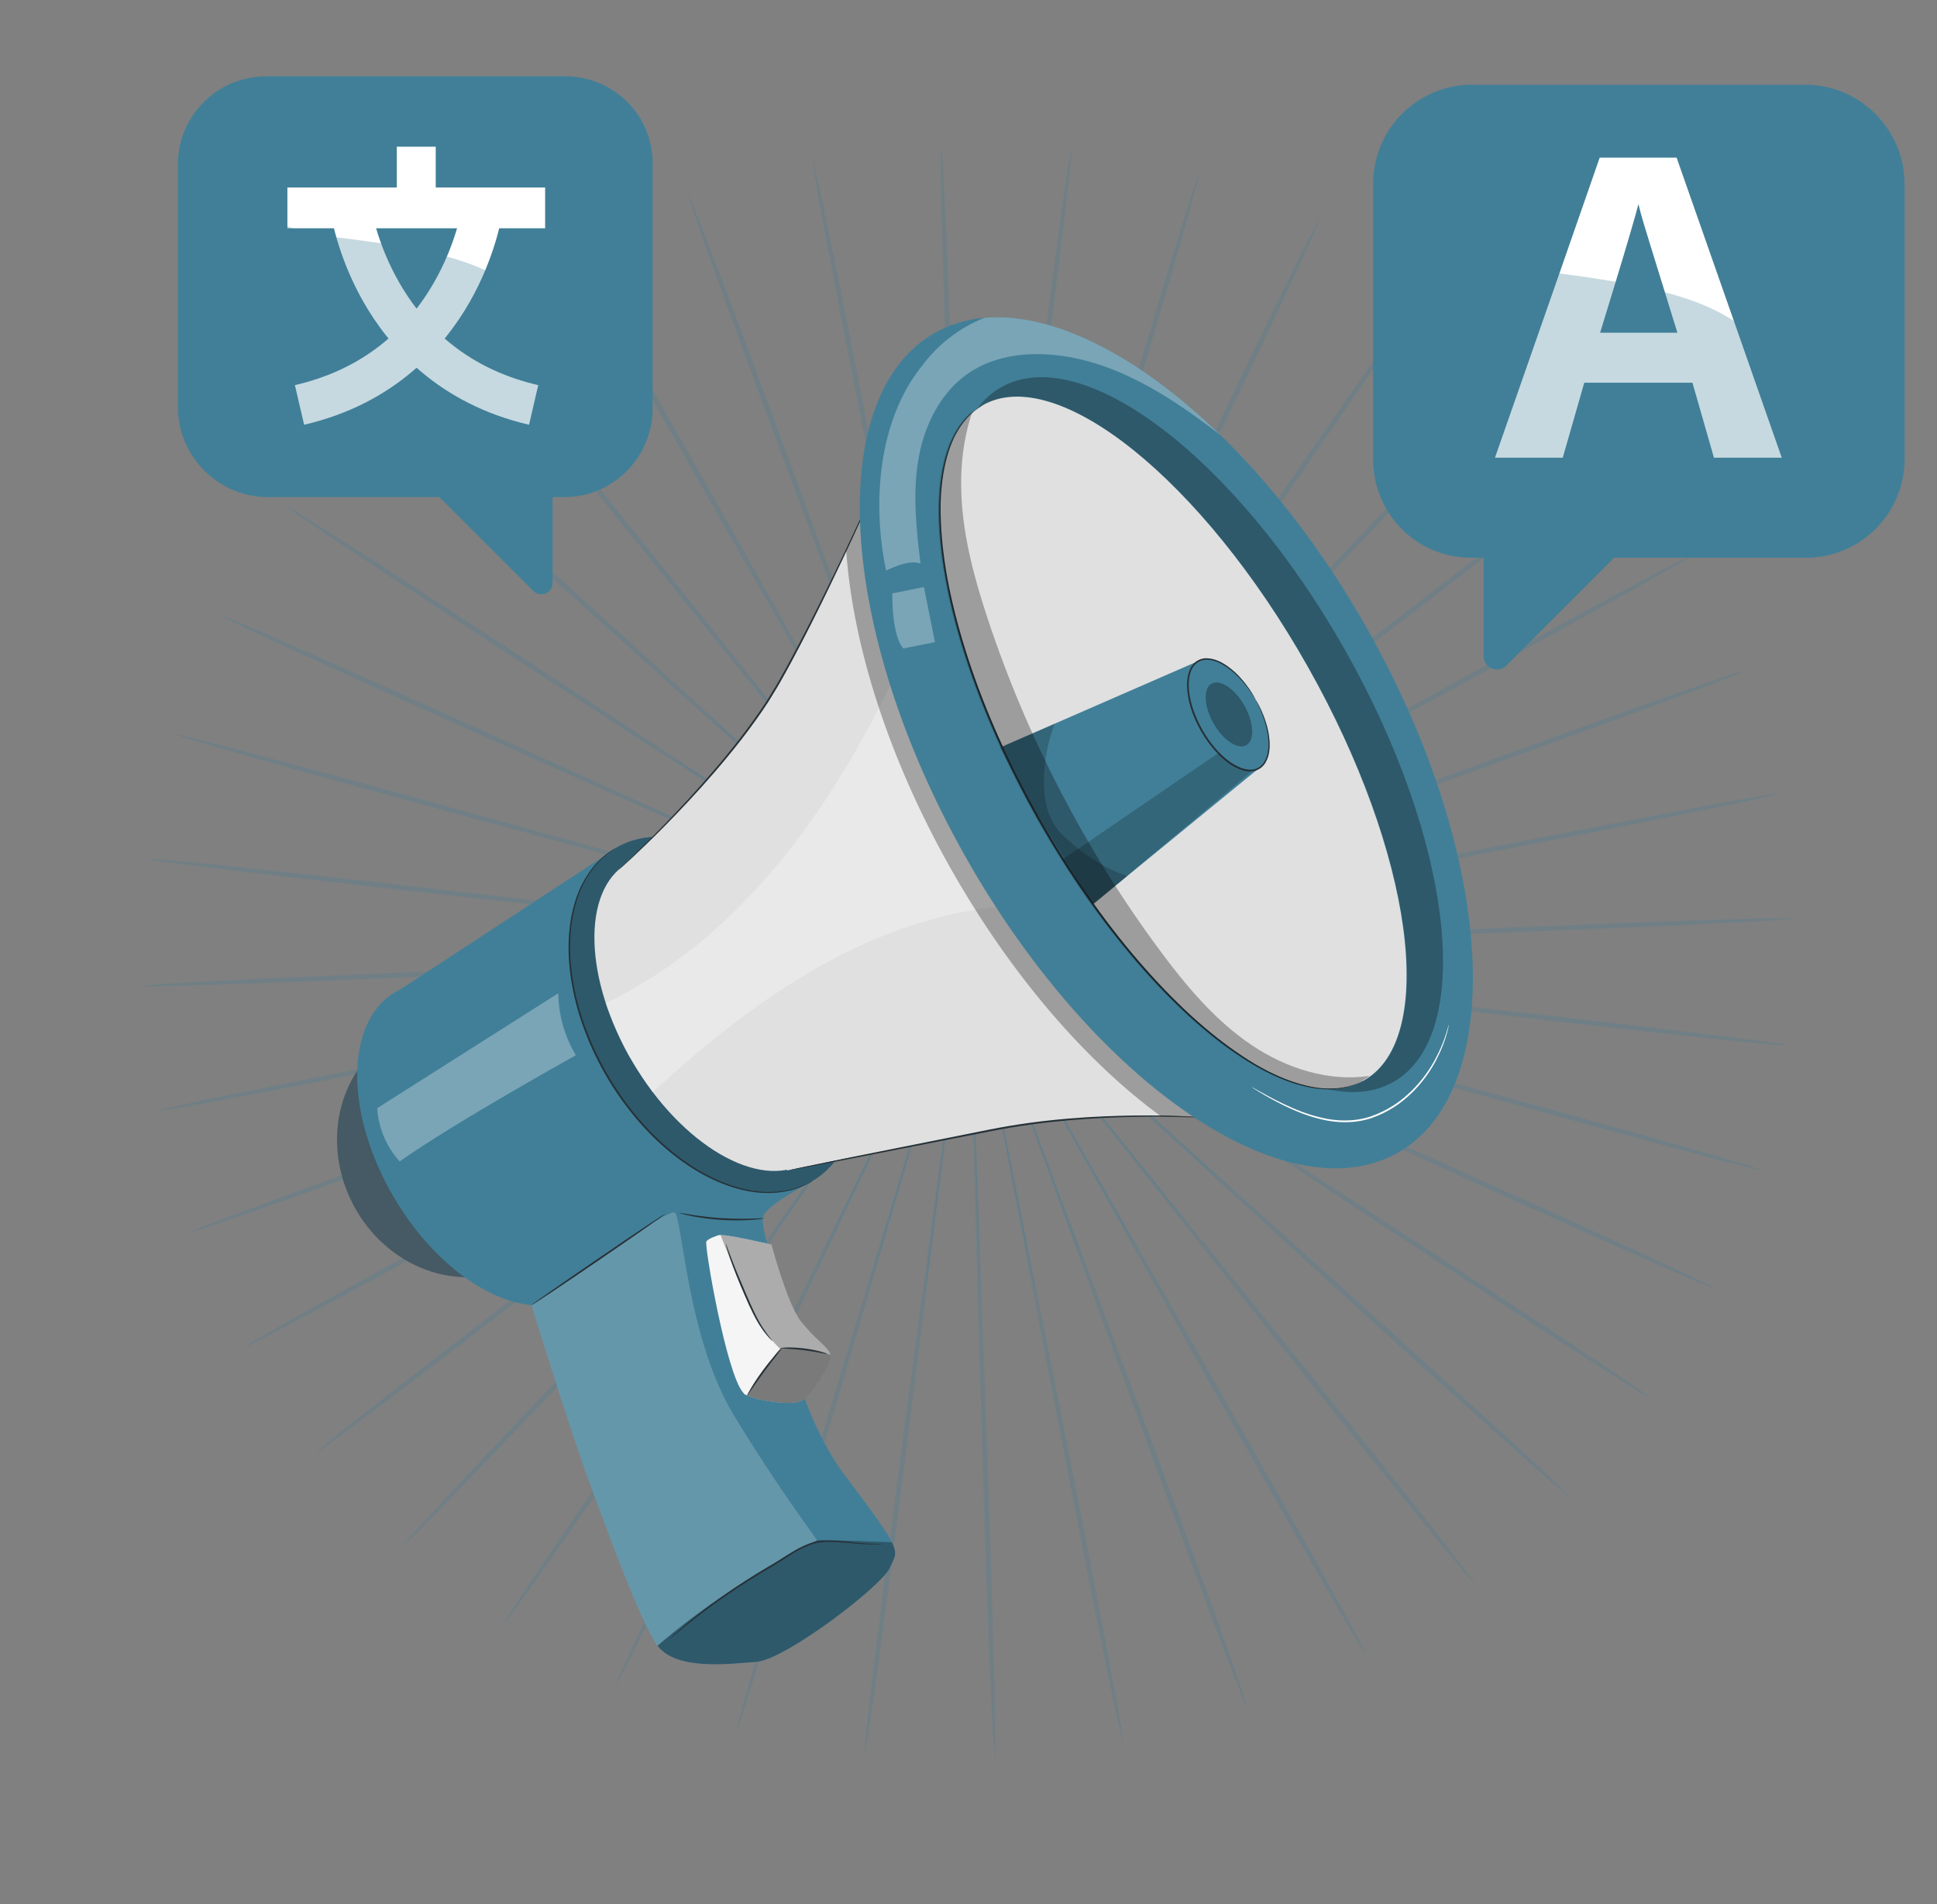
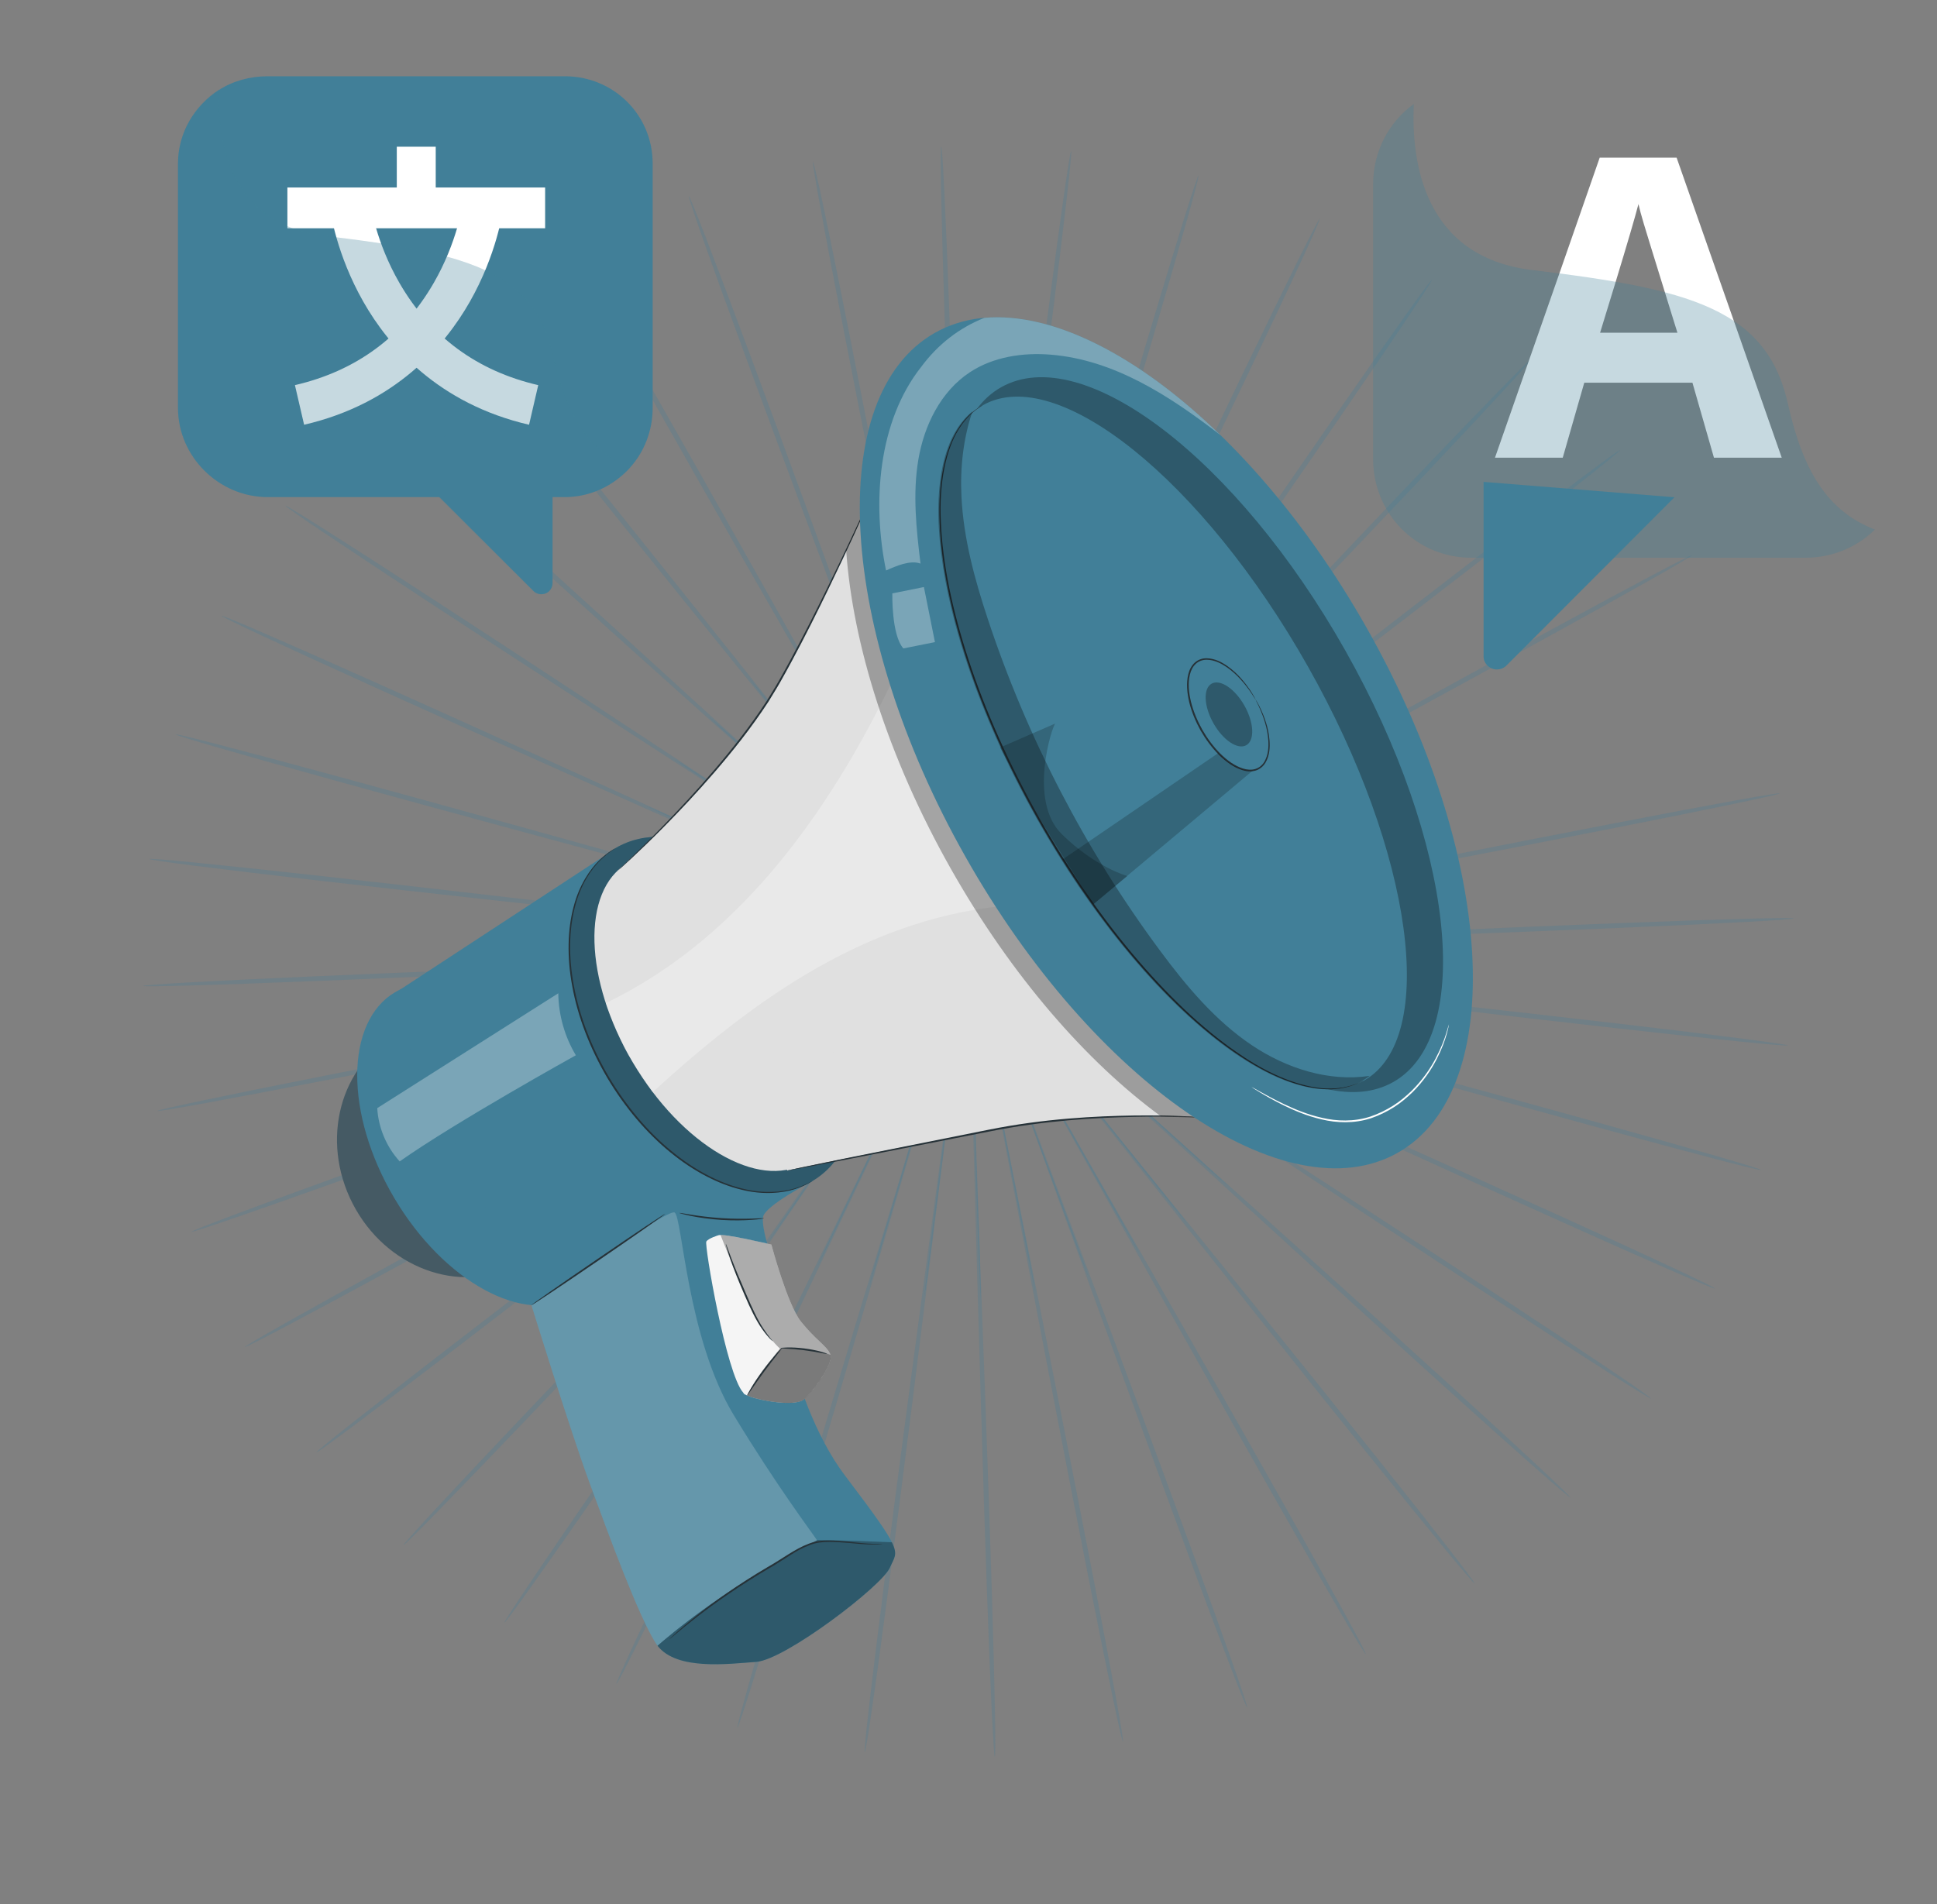
<svg xmlns="http://www.w3.org/2000/svg" width="240" height="236" viewBox="0 0 240 236" fill="none">
  <rect x="0" y="0" width="240" height="236" fill="#808080" stroke="none" />
  <g clip-path="url(#clip0_5158_226)">
    <path d="M148.669 112.5C128.802 116.287 110.824 119.714 97.796 122.197C91.3 123.468 86.044 124.495 82.393 125.209C80.588 125.57 79.183 125.86 78.21 126.055C77.74 126.154 77.381 126.235 77.125 126.286C76.882 126.339 76.758 126.373 76.76 126.381C76.762 126.389 76.889 126.373 77.134 126.332C77.395 126.284 77.758 126.22 78.227 126.14C79.199 125.958 80.608 125.693 82.422 125.352C86.073 124.642 91.33 123.615 97.826 122.349C110.836 119.751 128.783 116.169 148.614 112.205C168.435 108.234 186.384 104.664 199.398 102.153C205.905 100.897 211.173 99.903 214.821 99.242C216.645 98.912 218.063 98.667 219.027 98.509C219.992 98.355 220.498 98.289 220.506 98.327C220.512 98.361 220.015 98.495 219.063 98.712C218.111 98.929 216.705 99.233 214.891 99.614C211.263 100.376 206.008 101.433 199.507 102.718C186.508 105.282 168.529 108.727 148.672 112.495L148.669 112.5Z" fill="#417F98" fill-opacity="0.25" />
    <path d="M149.148 116.939C128.953 117.671 110.674 118.331 97.427 118.809C90.818 119.078 85.471 119.3 81.755 119.454C79.918 119.542 78.486 119.61 77.496 119.659C77.017 119.69 76.65 119.711 76.387 119.724C76.138 119.743 76.009 119.756 76.011 119.764C76.013 119.773 76.139 119.774 76.388 119.772C76.653 119.767 77.018 119.759 77.496 119.747C78.485 119.715 79.917 119.669 81.76 119.606C85.476 119.457 90.824 119.239 97.43 118.975C110.674 118.379 128.943 117.555 149.136 116.643C169.314 115.717 187.589 114.906 200.822 114.399C207.437 114.142 212.793 113.962 216.497 113.863C218.347 113.812 219.787 113.786 220.764 113.779C221.74 113.771 222.25 113.787 222.252 113.822C222.255 113.856 221.743 113.915 220.77 113.988C219.798 114.06 218.362 114.146 216.514 114.249C212.817 114.452 207.463 114.706 200.847 114.985C187.618 115.552 169.338 116.229 149.153 116.942L149.148 116.939Z" fill="#417F98" fill-opacity="0.25" />
    <path d="M148.907 121.404C128.878 119.021 110.75 116.862 97.61 115.301C91.051 114.554 85.743 113.95 82.057 113.528C80.228 113.334 78.805 113.182 77.823 113.077C77.347 113.032 76.982 112.996 76.72 112.974C76.471 112.953 76.343 112.944 76.34 112.953C76.342 112.962 76.464 112.985 76.711 113.019C76.972 113.055 77.335 113.104 77.811 113.167C78.79 113.285 80.21 113.461 82.035 113.681C85.722 114.103 91.031 114.716 97.587 115.468C110.743 116.912 128.89 118.905 148.943 121.107C168.989 123.294 187.139 125.299 200.265 126.832C206.827 127.597 212.139 128.24 215.805 128.713C217.638 128.95 219.06 129.142 220.024 129.286C220.987 129.43 221.49 129.522 221.484 129.558C221.478 129.595 220.967 129.57 219.995 129.493C219.024 129.417 217.595 129.283 215.756 129.1C212.075 128.73 206.756 128.158 200.191 127.421C187.055 125.947 168.922 123.806 148.908 121.408L148.907 121.404Z" fill="#417F98" fill-opacity="0.25" />
    <path d="M147.95 125.78C128.585 120.345 111.062 115.43 98.358 111.864C92.013 110.115 86.875 108.702 83.308 107.719C81.537 107.246 80.157 106.875 79.207 106.623C78.747 106.505 78.392 106.414 78.135 106.352C77.892 106.291 77.769 106.268 77.766 106.273C77.767 106.281 77.885 106.323 78.122 106.394C78.373 106.471 78.725 106.571 79.18 106.707C80.129 106.977 81.5 107.367 83.263 107.868C86.831 108.851 91.966 110.269 98.311 112.022C111.048 115.472 128.619 120.233 148.037 125.495C167.446 130.737 185.021 135.515 197.717 139.047C204.066 140.813 209.198 142.262 212.735 143.291C214.507 143.807 215.876 144.215 216.803 144.503C217.729 144.79 218.209 144.961 218.199 144.998C218.188 145.03 217.687 144.929 216.743 144.703C215.798 144.476 214.409 144.124 212.626 143.659C209.056 142.728 203.906 141.344 197.55 139.606C184.834 136.13 167.304 131.225 147.954 125.779L147.95 125.78Z" fill="#417F98" fill-opacity="0.25" />
    <path d="M146.303 129.957C128.078 121.628 111.583 114.087 99.626 108.625C93.65 105.927 88.807 103.746 85.448 102.23C83.776 101.493 82.478 100.917 81.581 100.519C81.146 100.33 80.812 100.187 80.569 100.087C80.341 99.993 80.222 99.946 80.219 99.951C80.216 99.956 80.328 100.017 80.551 100.126C80.787 100.236 81.115 100.393 81.544 100.596C82.435 101.009 83.728 101.603 85.383 102.366C88.744 103.885 93.579 106.073 99.555 108.771C111.561 114.131 128.126 121.518 146.432 129.686C164.734 137.838 181.298 145.243 193.253 150.674C199.233 153.389 204.061 155.608 207.385 157.166C209.048 157.945 210.332 158.558 211.2 158.989C212.067 159.414 212.513 159.658 212.498 159.691C212.483 159.725 212.005 159.545 211.107 159.178C210.212 158.81 208.899 158.25 207.215 157.515C203.844 156.05 198.985 153.894 192.997 151.203C181.017 145.824 164.512 138.298 146.303 129.957Z" fill="#417F98" fill-opacity="0.25" />
    <path d="M144.012 133.844C127.364 122.835 112.296 112.872 101.374 105.649C95.908 102.074 91.481 99.179 88.411 97.168C86.882 96.183 85.689 95.415 84.867 94.888C84.467 94.636 84.158 94.444 83.938 94.304C83.729 94.175 83.616 94.11 83.613 94.12C83.61 94.125 83.708 94.201 83.911 94.344C84.128 94.489 84.427 94.696 84.816 94.96C85.628 95.502 86.806 96.286 88.323 97.295C91.393 99.306 95.816 102.206 101.279 105.786C112.269 112.912 127.427 122.739 144.181 133.6C160.936 144.442 176.089 154.284 187.017 161.474C192.482 165.067 196.889 167.997 199.919 170.042C201.434 171.065 202.607 171.867 203.391 172.424C204.179 172.979 204.581 173.284 204.561 173.314C204.54 173.345 204.098 173.096 203.273 172.596C202.448 172.096 201.245 171.344 199.699 170.362C196.608 168.403 192.16 165.53 186.681 161.957C175.72 154.817 160.645 144.864 144.013 133.848L144.012 133.844Z" fill="#417F98" fill-opacity="0.25" />
    <path d="M141.136 137.339C126.471 123.916 113.197 111.772 103.574 102.967C98.752 98.598 94.848 95.064 92.138 92.609C90.787 91.4 89.735 90.464 89.007 89.813C88.652 89.503 88.377 89.265 88.181 89.094C87.992 88.935 87.897 88.854 87.89 88.859C87.886 88.865 87.971 88.957 88.149 89.127C88.337 89.304 88.601 89.553 88.94 89.875C89.657 90.532 90.691 91.489 92.024 92.715C94.734 95.17 98.635 98.713 103.453 103.083C113.155 111.802 126.545 123.827 141.336 137.115C156.132 150.386 169.511 162.425 179.141 171.198C183.957 175.582 187.838 179.151 190.501 181.637C191.833 182.88 192.862 183.852 193.546 184.52C194.234 185.188 194.582 185.551 194.557 185.578C194.531 185.605 194.132 185.291 193.401 184.672C192.67 184.052 191.598 183.124 190.23 181.919C187.494 179.508 183.564 175.993 178.73 171.63C169.057 162.901 155.771 150.764 141.123 137.337L141.136 137.339Z" fill="#417F98" fill-opacity="0.25" />
    <path d="M137.738 140.361C125.425 124.843 114.282 110.801 106.205 100.623C102.148 95.567 98.865 91.471 96.588 88.627C95.448 87.227 94.561 86.135 93.948 85.383C93.648 85.022 93.418 84.745 93.252 84.546C93.092 84.359 93.008 84.266 93 84.272C92.992 84.274 93.066 84.382 93.214 84.575C93.373 84.78 93.591 85.064 93.876 85.436C94.477 86.196 95.345 87.3 96.463 88.717C98.74 91.562 102.018 95.658 106.071 100.72C114.243 110.827 125.519 124.767 137.979 140.169C150.444 155.556 161.709 169.507 169.802 179.656C173.849 184.728 177.106 188.851 179.335 191.717C180.447 193.149 181.305 194.269 181.877 195.034C182.45 195.799 182.734 196.215 182.704 196.238C182.673 196.262 182.333 195.892 181.707 195.164C181.082 194.44 180.179 193.356 179.021 191.956C176.709 189.154 173.395 185.077 169.325 180.018C161.186 169.905 150.027 155.872 137.732 140.354L137.738 140.361Z" fill="#417F98" fill-opacity="0.25" />
    <path d="M133.901 142.829C124.26 125.588 115.538 109.99 109.216 98.681C106.033 93.055 103.457 88.502 101.666 85.338C100.768 83.776 100.067 82.564 99.585 81.728C99.347 81.325 99.163 81.016 99.032 80.797C98.907 80.586 98.838 80.481 98.83 80.487C98.822 80.489 98.88 80.604 98.993 80.818C99.116 81.043 99.285 81.363 99.507 81.774C99.978 82.621 100.656 83.846 101.53 85.418C103.316 88.583 105.888 93.137 109.067 98.763C115.495 110.016 124.367 125.532 134.17 142.687C143.981 159.823 152.842 175.35 159.185 186.633C162.358 192.274 164.904 196.85 166.64 200.026C167.509 201.616 168.171 202.853 168.611 203.697C169.051 204.541 169.265 204.997 169.233 205.013C169.202 205.032 168.921 204.611 168.422 203.801C167.923 202.986 167.205 201.777 166.289 200.214C164.462 197.087 161.854 192.546 158.657 186.918C152.259 175.664 143.524 160.068 133.901 142.829Z" fill="#417F98" fill-opacity="0.25" />
    <path d="M129.723 144.681C122.998 126.148 116.909 109.378 112.496 97.223C110.266 91.17 108.46 86.27 107.201 82.868C106.568 81.187 106.074 79.876 105.731 78.973C105.561 78.539 105.429 78.207 105.338 77.967C105.244 77.74 105.196 77.628 105.187 77.629C105.179 77.631 105.212 77.751 105.293 77.984C105.377 78.226 105.493 78.566 105.647 79.008C105.972 79.914 106.446 81.233 107.051 82.924C108.305 86.328 110.108 91.228 112.334 97.286C116.861 109.401 123.105 126.118 130.005 144.585C136.916 163.042 143.148 179.765 147.587 191.898C149.806 197.962 151.578 202.881 152.776 206.292C153.375 207.997 153.833 209.323 154.128 210.227C154.427 211.13 154.562 211.611 154.53 211.626C154.493 211.638 154.289 211.184 153.929 210.302C153.569 209.42 153.054 208.114 152.406 206.427C151.106 203.055 149.266 198.162 147.021 192.103C142.53 179.99 136.429 163.223 129.716 144.691L129.723 144.681Z" fill="#417F98" fill-opacity="0.25" />
    <path d="M125.303 145.873C121.613 126.517 118.27 109 115.849 96.306C114.612 89.98 113.608 84.858 112.908 81.3C112.551 79.542 112.272 78.171 112.078 77.225C111.978 76.768 111.904 76.419 111.849 76.168C111.797 75.928 111.764 75.808 111.756 75.81C111.747 75.811 111.763 75.935 111.803 76.177C111.849 76.43 111.911 76.781 111.99 77.242C112.167 78.192 112.424 79.563 112.757 81.33C113.452 84.889 114.452 90.011 115.685 96.339C118.224 109.014 121.726 126.494 125.598 145.818C129.479 165.127 132.97 182.619 135.418 195.294C136.644 201.632 137.611 206.765 138.254 210.322C138.576 212.1 138.813 213.479 138.966 214.42C139.115 215.358 139.176 215.858 139.142 215.864C139.104 215.872 138.977 215.39 138.76 214.461C138.544 213.533 138.248 212.166 137.876 210.397C137.134 206.865 136.094 201.742 134.843 195.409C132.337 182.745 128.98 165.227 125.305 145.881L125.303 145.873Z" fill="#417F98" fill-opacity="0.25" />
    <path d="M120.753 146.391C120.192 126.68 119.688 108.843 119.319 95.913C119.102 89.465 118.929 84.243 118.81 80.621C118.738 78.823 118.677 77.43 118.641 76.466C118.618 76.002 118.598 75.643 118.582 75.388C118.569 75.145 118.557 75.021 118.548 75.018C118.539 75.02 118.538 75.143 118.534 75.389C118.538 75.646 118.544 76.004 118.55 76.471C118.574 77.438 118.609 78.836 118.655 80.63C118.774 84.257 118.942 89.475 119.156 95.924C119.645 108.848 120.318 126.676 121.061 146.382C121.819 166.075 122.479 183.906 122.875 196.823C123.073 203.279 123.212 208.507 123.276 212.119C123.31 213.924 123.326 215.33 123.324 216.28C123.322 217.231 123.301 217.734 123.266 217.736C123.228 217.74 123.176 217.242 123.112 216.292C123.049 215.342 122.97 213.944 122.882 212.136C122.71 208.529 122.502 203.305 122.273 196.847C121.817 183.934 121.295 166.097 120.753 146.395L120.753 146.391Z" fill="#417F98" fill-opacity="0.25" />
    <path d="M116.182 146.199C118.813 126.618 121.192 108.896 122.914 96.05C123.743 89.638 124.41 84.449 124.876 80.845C125.094 79.06 125.261 77.669 125.379 76.709C125.43 76.244 125.467 75.886 125.495 75.631C125.521 75.389 125.525 75.261 125.517 75.263C125.509 75.265 125.484 75.383 125.446 75.628C125.406 75.885 125.354 76.237 125.286 76.701C125.155 77.66 124.961 79.047 124.716 80.834C124.247 84.438 123.575 89.628 122.741 96.037C121.139 108.894 118.926 126.635 116.483 146.239C114.056 165.836 111.83 183.575 110.14 196.41C109.295 202.826 108.589 208.018 108.067 211.603C107.806 213.397 107.596 214.787 107.439 215.729C107.283 216.671 107.185 217.163 107.145 217.158C107.109 217.152 107.135 216.652 107.225 215.706C107.314 214.756 107.463 213.361 107.669 211.56C108.08 207.963 108.719 202.766 109.537 196.343C111.169 183.502 113.534 165.778 116.18 146.208L116.182 146.199Z" fill="#417F98" fill-opacity="0.25" />
    <path d="M111.709 145.314C117.458 126.348 122.655 109.186 126.429 96.747C128.279 90.533 129.777 85.501 130.816 82.011C131.32 80.277 131.708 78.925 131.976 77.996C132.1 77.547 132.196 77.2 132.264 76.95C132.326 76.714 132.354 76.59 132.349 76.587C132.34 76.588 132.297 76.702 132.222 76.936C132.145 77.183 132.034 77.525 131.893 77.974C131.607 78.902 131.195 80.245 130.668 81.97C129.625 85.462 128.123 90.495 126.272 96.704C122.618 109.176 117.578 126.38 112.004 145.395C106.452 164.405 101.394 181.609 97.659 194.044C95.792 200.261 94.258 205.287 93.171 208.753C92.627 210.486 92.193 211.829 91.89 212.734C91.587 213.64 91.407 214.113 91.374 214.103C91.337 214.092 91.448 213.602 91.687 212.679C91.929 211.755 92.303 210.393 92.796 208.648C93.781 205.155 95.251 200.112 97.091 193.886C100.77 181.436 105.957 164.268 111.718 145.316L111.709 145.314Z" fill="#417F98" fill-opacity="0.25" />
    <path d="M107.445 143.752C116.147 125.866 124.025 109.681 129.735 97.953C132.555 92.088 134.835 87.342 136.423 84.043C137.195 82.404 137.795 81.129 138.212 80.248C138.406 79.82 138.558 79.492 138.664 79.256C138.763 79.031 138.81 78.916 138.805 78.913C138.8 78.909 138.734 79.019 138.621 79.238C138.506 79.472 138.34 79.794 138.131 80.212C137.703 81.085 137.08 82.353 136.283 83.979C134.695 87.273 132.411 92.02 129.587 97.887C123.987 109.667 116.259 125.922 107.724 143.88C99.206 161.838 91.463 178.087 85.788 189.817C82.951 195.681 80.635 200.422 79.004 203.681C78.191 205.31 77.55 206.577 77.105 207.428C76.659 208.278 76.407 208.718 76.373 208.703C76.34 208.688 76.525 208.218 76.912 207.339C77.299 206.461 77.884 205.175 78.649 203.52C80.183 200.215 82.433 195.448 85.246 189.571C90.868 177.817 98.73 161.623 107.445 143.752Z" fill="#417F98" fill-opacity="0.25" />
    <path d="M103.486 141.556C114.919 125.184 125.267 110.365 132.769 99.626C136.482 94.252 139.492 89.902 141.58 86.879C142.601 85.375 143.401 84.203 143.952 83.397C144.213 83.003 144.415 82.7 144.559 82.483C144.692 82.277 144.757 82.168 144.752 82.164C144.747 82.161 144.667 82.26 144.519 82.46C144.365 82.671 144.154 82.967 143.877 83.351C143.312 84.151 142.501 85.307 141.455 86.799C139.366 89.818 136.356 94.168 132.634 99.54C125.233 110.346 115.025 125.25 103.742 141.723C92.477 158.196 82.255 173.095 74.789 183.84C71.059 189.214 68.015 193.548 65.892 196.53C64.829 198.021 63.999 199.172 63.421 199.949C62.847 200.725 62.529 201.121 62.499 201.101C62.469 201.081 62.726 200.644 63.245 199.835C63.764 199.027 64.549 197.841 65.567 196.319C67.604 193.281 70.587 188.906 74.297 183.518C81.712 172.74 92.05 157.914 103.491 141.559L103.486 141.556Z" fill="#417F98" fill-opacity="0.25" />
    <path d="M99.931 138.784C113.816 124.319 126.384 111.231 135.49 101.747C140.009 96.994 143.669 93.144 146.212 90.473C147.46 89.141 148.431 88.102 149.104 87.385C149.422 87.037 149.67 86.769 149.845 86.576C150.009 86.39 150.094 86.294 150.085 86.291C150.08 86.288 149.988 86.372 149.809 86.548C149.624 86.734 149.37 86.995 149.036 87.329C148.352 88.035 147.364 89.056 146.096 90.373C143.553 93.045 139.892 96.891 135.368 101.64C126.348 111.208 113.903 124.403 100.151 138.989C86.417 153.576 73.962 166.764 64.885 176.265C60.347 181.012 56.657 184.842 54.087 187.466C52.8 188.779 51.799 189.794 51.105 190.471C50.415 191.148 50.039 191.495 50.012 191.469C49.986 191.444 50.309 191.055 50.95 190.332C51.591 189.608 52.555 188.557 53.8 187.209C56.294 184.512 59.932 180.636 64.448 175.871C73.479 166.336 86.039 153.236 99.928 138.789L99.931 138.784Z" fill="#417F98" fill-opacity="0.25" />
    <path d="M96.867 135.497C112.876 123.308 127.367 112.281 137.867 104.286C143.084 100.273 147.31 97.023 150.246 94.768C151.692 93.638 152.817 92.76 153.591 92.154C153.963 91.856 154.25 91.628 154.453 91.465C154.644 91.308 154.74 91.223 154.735 91.22C154.734 91.212 154.626 91.286 154.424 91.431C154.215 91.587 153.918 91.804 153.534 92.087C152.749 92.682 151.611 93.54 150.148 94.647C147.212 96.903 142.985 100.148 137.763 104.158C127.337 112.243 112.951 123.402 97.053 135.731C81.174 148.065 66.777 159.213 56.306 167.224C51.07 171.232 46.817 174.452 43.862 176.659C42.385 177.76 41.231 178.609 40.442 179.178C39.651 179.744 39.223 180.026 39.205 179.999C39.181 179.969 39.564 179.634 40.313 179.016C41.063 178.397 42.18 177.504 43.624 176.361C46.514 174.075 50.722 170.798 55.939 166.768C66.375 158.711 80.855 147.669 96.868 135.501L96.867 135.497Z" fill="#417F98" fill-opacity="0.25" />
    <path d="M94.376 131.782C112.127 122.185 128.188 113.505 139.829 107.211C145.621 104.042 150.311 101.478 153.565 99.697C155.172 98.802 156.421 98.11 157.285 97.626C157.7 97.389 158.018 97.208 158.244 97.075C158.459 96.948 158.567 96.879 158.562 96.875C158.561 96.867 158.441 96.922 158.219 97.036C157.986 97.157 157.662 97.327 157.239 97.547C156.368 98.015 155.106 98.693 153.485 99.56C150.227 101.338 145.536 103.901 139.742 107.062C128.157 113.459 112.177 122.284 94.515 132.038C76.872 141.802 60.881 150.617 49.266 156.931C43.459 160.09 38.749 162.623 35.476 164.351C33.841 165.212 32.568 165.875 31.696 166.316C30.827 166.753 30.36 166.969 30.34 166.938C30.321 166.907 30.755 166.632 31.59 166.136C32.429 165.64 33.675 164.926 35.283 164.018C38.503 162.199 43.179 159.604 48.972 156.421C60.559 150.055 76.617 141.358 94.364 131.784L94.376 131.782Z" fill="#417F98" fill-opacity="0.25" />
    <path d="M92.519 127.719C111.566 120.953 128.804 114.834 141.297 110.397C147.518 108.152 152.556 106.338 156.053 105.077C157.781 104.438 159.127 103.945 160.054 103.601C160.5 103.433 160.845 103.298 161.088 103.206C161.319 103.116 161.44 103.065 161.434 103.058C161.432 103.049 161.308 103.083 161.071 103.166C160.822 103.251 160.474 103.368 160.02 103.521C159.086 103.848 157.736 104.324 155.999 104.935C152.5 106.191 147.463 108.006 141.24 110.246C128.787 114.794 111.606 121.068 92.623 128.001C73.655 134.943 56.468 141.206 43.998 145.669C37.764 147.898 32.709 149.686 29.208 150.891C27.456 151.495 26.094 151.952 25.163 152.253C24.236 152.552 23.74 152.691 23.729 152.658C23.718 152.625 24.187 152.417 25.093 152.056C25.999 151.696 27.341 151.182 29.074 150.528C32.542 149.225 37.572 147.377 43.796 145.119C56.246 140.602 73.481 134.466 92.523 127.719L92.519 127.719Z" fill="#417F98" fill-opacity="0.25" />
    <path d="M91.338 123.417C111.199 119.604 129.173 116.156 142.199 113.661C148.693 112.381 153.948 111.35 157.598 110.632C159.402 110.262 160.807 109.976 161.781 109.781C162.249 109.679 162.609 109.602 162.865 109.547C163.107 109.494 163.232 109.46 163.23 109.452C163.228 109.443 163.101 109.46 162.856 109.505C162.595 109.553 162.232 109.616 161.764 109.697C160.792 109.879 159.383 110.148 157.57 110.489C153.919 111.203 148.663 112.234 142.169 113.509C129.162 116.124 111.22 119.727 91.393 123.712C71.577 127.708 53.632 131.299 40.621 133.827C34.115 135.091 28.849 136.089 25.201 136.754C23.377 137.085 21.96 137.334 20.996 137.492C20.04 137.644 19.529 137.707 19.522 137.673C19.515 137.64 20.012 137.505 20.964 137.288C21.915 137.067 23.322 136.763 25.136 136.382C28.763 135.616 34.016 134.551 40.516 133.261C53.512 130.68 71.487 127.214 91.339 123.421L91.338 123.417Z" fill="#417F98" fill-opacity="0.25" />
    <path d="M90.855 118.979C111.05 118.224 129.328 117.539 142.572 117.044C149.179 116.766 154.53 116.539 158.244 116.381C160.085 116.288 161.517 116.22 162.503 116.171C162.981 116.141 163.348 116.12 163.611 116.103C163.86 116.083 163.989 116.071 163.987 116.062C163.985 116.054 163.858 116.053 163.61 116.055C163.345 116.06 162.979 116.067 162.502 116.08C161.513 116.111 160.082 116.162 158.239 116.225C154.524 116.378 149.176 116.6 142.568 116.874C129.327 117.487 111.054 118.333 90.865 119.27C70.689 120.222 52.414 121.056 39.18 121.58C32.566 121.841 27.208 122.035 23.509 122.137C21.659 122.188 20.22 122.218 19.244 122.225C18.267 122.233 17.754 122.222 17.755 122.182C17.752 122.148 18.264 122.089 19.237 122.017C20.209 121.944 21.645 121.854 23.497 121.75C27.197 121.542 32.55 121.284 39.163 120.992C52.393 120.408 70.673 119.709 90.858 118.969L90.855 118.979Z" fill="#417F98" fill-opacity="0.25" />
    <path d="M91.087 114.516C111.12 116.875 129.251 119.008 142.389 120.556C148.946 121.295 154.257 121.894 157.947 122.31C159.776 122.504 161.199 122.653 162.18 122.758C162.656 122.803 163.021 122.835 163.284 122.861C163.532 122.881 163.66 122.886 163.663 122.881C163.661 122.873 163.539 122.849 163.292 122.815C163.032 122.78 162.668 122.73 162.194 122.672C161.214 122.553 159.795 122.382 157.97 122.161C154.284 121.744 148.972 121.141 142.414 120.397C129.257 118.971 111.106 117.001 91.052 114.82C71.003 112.661 52.852 110.673 39.722 109.159C33.157 108.403 27.846 107.765 24.182 107.3C22.349 107.067 20.927 106.875 19.964 106.731C19 106.587 18.497 106.495 18.503 106.459C18.509 106.423 19.02 106.443 19.991 106.52C20.963 106.596 22.39 106.726 24.234 106.908C27.914 107.274 33.235 107.836 39.804 108.569C52.941 110.025 71.079 112.147 91.097 114.518L91.087 114.516Z" fill="#417F98" fill-opacity="0.25" />
    <path d="M92.04 110.141C111.413 115.552 128.945 120.444 141.65 123.996C147.998 125.736 153.139 127.143 156.706 128.123C158.477 128.595 159.856 128.962 160.806 129.214C161.266 129.332 161.62 129.423 161.877 129.485C162.12 129.542 162.244 129.57 162.247 129.565C162.25 129.559 162.128 129.514 161.891 129.443C161.641 129.371 161.288 129.266 160.833 129.13C159.884 128.861 158.514 128.474 156.75 127.974C153.183 126.995 148.045 125.582 141.697 123.838C128.954 120.403 111.379 115.664 91.953 110.426C72.535 105.207 54.957 100.452 42.255 96.939C35.904 95.182 30.769 93.738 27.232 92.713C25.462 92.201 24.092 91.793 23.165 91.506C22.239 91.218 21.755 91.048 21.766 91.016C21.777 90.983 22.278 91.084 23.221 91.306C24.166 91.533 25.555 91.88 27.342 92.345C30.911 93.272 36.064 94.651 42.422 96.38C55.14 99.842 72.678 104.723 92.036 110.142L92.04 110.141Z" fill="#417F98" fill-opacity="0.25" />
    <path d="M93.682 105.956C111.92 114.265 128.423 121.783 140.387 127.234C146.37 129.922 151.211 132.099 154.575 133.614C156.247 134.351 157.549 134.922 158.445 135.32C158.879 135.505 159.218 135.651 159.457 135.752C159.685 135.847 159.804 135.893 159.807 135.888C159.811 135.883 159.698 135.822 159.475 135.714C159.239 135.603 158.911 135.446 158.482 135.243C157.592 134.835 156.299 134.24 154.64 133.478C151.28 131.963 146.438 129.782 140.458 127.088C128.442 121.744 111.868 114.376 93.553 106.231C75.238 98.104 58.669 90.717 46.704 85.302C40.722 82.596 35.891 80.381 32.567 78.828C30.905 78.049 29.616 77.436 28.749 77.01C27.882 76.585 27.432 76.342 27.448 76.313C27.463 76.279 27.944 76.454 28.838 76.822C29.733 77.19 31.05 77.749 32.733 78.48C36.103 79.941 40.966 82.091 46.961 84.773C58.95 90.136 75.465 97.643 93.687 105.959L93.682 105.956Z" fill="#417F98" fill-opacity="0.25" />
    <path d="M95.967 102.066C112.629 113.054 127.711 123.002 138.642 130.21C144.112 133.78 148.542 136.67 151.616 138.676C153.149 139.66 154.337 140.424 155.163 140.95C155.563 141.203 155.872 141.395 156.091 141.53C156.3 141.659 156.413 141.72 156.416 141.715C156.419 141.709 156.321 141.633 156.118 141.49C155.901 141.345 155.602 141.138 155.213 140.874C154.397 140.333 153.219 139.549 151.703 138.544C148.628 136.534 144.203 133.643 138.732 130.069C127.733 122.958 112.56 113.147 95.793 102.307C79.025 91.485 63.858 81.663 52.92 74.488C47.451 70.9 43.041 67.976 40.008 65.935C38.489 64.913 37.32 64.11 36.532 63.559C35.744 63.003 35.343 62.698 35.363 62.668C35.383 62.638 35.826 62.886 36.651 63.386C37.476 63.886 38.683 64.638 40.228 65.615C43.323 67.573 47.773 70.437 53.255 74.001C64.222 81.126 79.316 91.063 95.961 102.059L95.967 102.066Z" fill="#417F98" fill-opacity="0.25" />
    <path d="M98.842 98.567C113.525 111.969 126.814 124.101 136.447 132.891C141.272 137.255 145.18 140.784 147.894 143.238C149.248 144.442 150.301 145.382 151.029 146.029C151.383 146.339 151.658 146.577 151.853 146.743C152.042 146.903 152.141 146.983 152.144 146.978C152.152 146.972 152.06 146.881 151.886 146.711C151.697 146.534 151.434 146.285 151.09 145.964C150.373 145.307 149.335 144.35 148.002 143.125C145.288 140.67 141.384 137.137 136.562 132.771C126.847 124.068 113.446 112.055 98.637 98.787C83.823 85.534 70.429 73.51 60.789 64.749C55.965 60.371 52.081 56.807 49.414 54.325C48.082 53.082 47.054 52.115 46.362 51.448C45.674 50.781 45.326 50.417 45.351 50.39C45.376 50.363 45.775 50.677 46.511 51.296C47.246 51.914 48.314 52.843 49.685 54.043C52.424 56.449 56.358 59.959 61.201 64.32C70.885 73.038 84.184 85.159 98.85 98.565L98.842 98.567Z" fill="#417F98" fill-opacity="0.25" />
    <path d="M102.232 95.546C114.567 111.047 125.725 125.076 133.818 135.243C137.877 140.295 141.168 144.384 143.453 147.227C144.594 148.627 145.484 149.713 146.097 150.466C146.397 150.826 146.631 151.103 146.798 151.302C146.957 151.488 147.041 151.581 147.049 151.575C147.057 151.573 146.983 151.466 146.835 151.272C146.676 151.068 146.458 150.783 146.17 150.412C145.568 149.653 144.696 148.549 143.578 147.132C141.297 144.288 138.011 140.198 133.955 135.141C125.767 125.046 114.477 111.122 101.993 95.729C89.51 80.359 78.225 66.42 70.117 56.283C66.062 51.213 62.802 47.1 60.569 44.233C59.452 42.803 58.595 41.683 58.023 40.918C57.45 40.153 57.166 39.737 57.193 39.719C57.223 39.695 57.563 40.065 58.189 40.788C58.814 41.512 59.721 42.596 60.878 43.992C63.194 46.789 66.512 50.865 70.589 55.917C78.743 66.019 89.917 80.041 102.232 95.546Z" fill="#417F98" fill-opacity="0.25" />
    <path d="M106.063 93.072C115.727 110.298 124.469 125.889 130.807 137.19C133.998 142.81 136.582 147.361 138.372 150.521C139.274 152.078 139.976 153.294 140.457 154.13C140.695 154.533 140.879 154.842 141.011 155.061C141.14 155.272 141.205 155.377 141.212 155.371C141.221 155.369 141.163 155.254 141.05 155.04C140.926 154.815 140.758 154.499 140.536 154.088C140.065 153.241 139.384 152.021 138.51 150.445C136.72 147.285 134.14 142.733 130.952 137.108C124.509 125.868 115.616 110.355 105.791 93.218C95.956 76.096 87.079 60.576 80.72 49.301C77.539 43.666 74.99 39.09 73.249 35.916C72.381 34.33 71.714 33.089 71.274 32.245C70.834 31.401 70.616 30.946 70.652 30.93C70.683 30.91 70.964 31.331 71.463 32.142C71.962 32.956 72.683 34.16 73.599 35.723C75.43 38.845 78.046 43.385 81.251 49.006C87.66 60.249 96.419 75.837 106.061 93.063L106.063 93.072Z" fill="#417F98" fill-opacity="0.25" />
    <path d="M110.244 91.214C116.994 109.738 123.104 126.503 127.532 138.651C129.771 144.702 131.586 149.6 132.844 153.003C133.482 154.683 133.975 155.989 134.317 156.892C134.487 157.326 134.619 157.659 134.711 157.899C134.804 158.125 134.853 158.238 134.862 158.236C134.87 158.234 134.837 158.114 134.756 157.881C134.672 157.639 134.552 157.3 134.402 156.857C134.076 155.951 133.598 154.633 132.989 152.943C131.731 149.54 129.924 144.641 127.69 138.589C123.146 126.477 116.883 109.773 109.958 91.31C103.023 72.863 96.77 56.148 92.316 44.023C90.088 37.961 88.308 33.043 87.106 29.637C86.503 27.933 86.045 26.607 85.751 25.703C85.452 24.8 85.312 24.32 85.348 24.304C85.385 24.292 85.589 24.746 85.949 25.628C86.309 26.51 86.824 27.816 87.476 29.498C88.78 32.87 90.624 37.761 92.88 43.813C97.388 55.919 103.51 72.682 110.246 91.2L110.244 91.214Z" fill="#417F98" fill-opacity="0.25" />
    <path d="M114.658 90.014C118.374 109.365 121.738 126.877 124.176 139.568C125.421 145.893 126.434 151.013 127.133 154.571C127.494 156.328 127.773 157.699 127.967 158.645C128.067 159.102 128.142 159.451 128.196 159.702C128.249 159.941 128.281 160.062 128.29 160.06C128.298 160.058 128.282 159.935 128.242 159.693C128.196 159.44 128.135 159.089 128.055 158.628C127.874 157.679 127.617 156.308 127.284 154.541C126.585 150.982 125.576 145.862 124.335 139.536C121.779 126.865 118.256 109.388 114.359 90.069C110.453 70.766 106.941 53.282 104.476 40.606C103.242 34.27 102.27 29.138 101.623 25.582C101.302 23.804 101.061 22.425 100.907 21.484C100.755 20.552 100.695 20.056 100.733 20.048C100.767 20.042 100.898 20.523 101.114 21.451C101.331 22.38 101.631 23.747 102.007 25.514C102.754 29.045 103.802 34.167 105.061 40.498C107.585 53.158 110.962 70.672 114.663 90.017L114.658 90.014Z" fill="#417F98" fill-opacity="0.25" />
    <path d="M119.213 89.496C119.8 109.206 120.326 127.042 120.711 139.969C120.933 146.416 121.118 151.636 121.242 155.261C121.318 157.058 121.379 158.451 121.42 159.419C121.443 159.882 121.463 160.242 121.48 160.501C121.493 160.743 121.51 160.867 121.515 160.871C121.523 160.869 121.525 160.746 121.524 160.501C121.52 160.244 121.514 159.886 121.508 159.419C121.48 158.453 121.444 157.055 121.399 155.26C121.275 151.635 121.098 146.413 120.88 139.966C120.374 127.041 119.679 109.213 118.911 89.512C118.127 69.82 117.445 51.988 117.032 39.075C116.825 32.617 116.678 27.394 116.609 23.779C116.575 21.974 116.555 20.569 116.557 19.618C116.558 18.668 116.576 18.166 116.614 18.163C116.653 18.159 116.705 18.657 116.773 19.606C116.84 20.555 116.916 21.958 117.007 23.761C117.184 27.371 117.401 32.594 117.634 39.051C118.107 51.961 118.651 69.802 119.223 89.502L119.213 89.496Z" fill="#417F98" fill-opacity="0.25" />
    <path d="M123.782 89.679C121.178 109.263 118.821 126.985 117.116 139.832C116.296 146.242 115.634 151.435 115.173 155.042C114.959 156.827 114.793 158.221 114.675 159.182C114.624 159.647 114.587 160.005 114.559 160.26C114.533 160.501 114.528 160.629 114.537 160.627C114.545 160.626 114.57 160.507 114.608 160.263C114.644 160.006 114.7 159.654 114.768 159.189C114.899 158.231 115.088 156.84 115.333 155.058C115.799 151.454 116.461 146.262 117.286 139.85C118.87 126.988 121.061 109.247 123.478 89.644C125.878 70.048 128.082 52.304 129.759 39.468C130.595 33.05 131.297 27.858 131.809 24.271C132.066 22.478 132.276 21.087 132.428 20.146C132.584 19.205 132.682 18.712 132.718 18.718C132.754 18.724 132.728 19.224 132.639 20.174C132.55 21.125 132.401 22.52 132.199 24.32C131.793 27.916 131.162 33.115 130.353 39.537C128.739 52.379 126.396 70.106 123.777 89.68L123.782 89.679Z" fill="#417F98" fill-opacity="0.25" />
    <path d="M128.254 90.56C122.533 109.534 117.354 126.701 113.599 139.145C111.758 145.361 110.269 150.395 109.231 153.891C108.732 155.628 108.343 156.975 108.076 157.908C107.952 158.358 107.857 158.709 107.788 158.955C107.726 159.191 107.698 159.314 107.703 159.318C107.708 159.321 107.754 159.202 107.83 158.969C107.907 158.721 108.017 158.379 108.159 157.931C108.44 157.003 108.852 155.66 109.379 153.931C110.417 150.436 111.91 145.405 113.757 139.192C117.396 126.715 122.413 109.501 127.959 90.484C133.489 71.469 138.52 54.258 142.24 41.817C144.098 35.597 145.627 30.568 146.71 27.103C147.254 25.37 147.682 24.024 147.986 23.118C148.289 22.213 148.465 21.74 148.502 21.75C148.539 21.76 148.427 22.25 148.189 23.174C147.95 24.097 147.577 25.459 147.085 27.207C146.104 30.704 144.644 35.75 142.809 41.974C139.144 54.43 133.979 71.603 128.246 90.562L128.254 90.56Z" fill="#417F98" fill-opacity="0.25" />
    <path d="M132.522 92.117C123.843 110.011 115.984 126.205 110.289 137.943C107.478 143.811 105.203 148.56 103.621 151.862C102.849 153.501 102.249 154.777 101.836 155.66C101.643 156.089 101.49 156.417 101.385 156.653C101.286 156.878 101.239 156.993 101.244 156.996C101.249 156.999 101.314 156.89 101.427 156.67C101.542 156.437 101.709 156.115 101.918 155.697C102.345 154.823 102.965 153.557 103.76 151.926C105.344 148.628 107.623 143.878 110.439 138.013C116.024 126.228 123.728 109.964 132.244 91.993C140.738 74.026 148.461 57.767 154.121 46.028C156.949 40.161 159.26 35.417 160.886 32.154C161.698 30.521 162.336 29.259 162.781 28.409C163.226 27.558 163.475 27.119 163.508 27.134C163.542 27.149 163.357 27.619 162.974 28.497C162.591 29.375 162.006 30.665 161.242 32.319C159.713 35.628 157.468 40.398 154.665 46.278C149.058 58.042 141.214 74.241 132.523 92.125L132.522 92.117Z" fill="#417F98" fill-opacity="0.25" />
    <path d="M136.484 94.308C125.071 110.693 114.743 125.526 107.256 136.274C103.549 141.652 100.549 146.009 98.461 149.032C97.439 150.536 96.643 151.707 96.094 152.517C95.832 152.911 95.631 153.214 95.491 153.43C95.358 153.636 95.292 153.746 95.297 153.749C95.302 153.753 95.383 153.653 95.526 153.454C95.681 153.243 95.892 152.947 96.165 152.564C96.725 151.765 97.54 150.604 98.582 149.112C100.67 146.09 103.671 141.737 107.383 136.358C114.768 125.542 124.961 110.623 136.219 94.138C147.459 77.652 157.665 62.739 165.12 51.983C168.846 46.606 171.88 42.269 174.002 39.283C175.061 37.793 175.895 36.637 176.469 35.865C177.043 35.089 177.361 34.693 177.391 34.713C177.421 34.733 177.164 35.17 176.645 35.979C176.126 36.787 175.343 37.977 174.328 39.494C172.296 42.536 169.317 46.91 165.617 52.304C158.211 63.089 147.895 77.932 136.474 94.301L136.484 94.308Z" fill="#417F98" fill-opacity="0.25" />
    <path d="M140.042 97.075C126.173 111.554 113.626 124.66 104.531 134.155C100.018 138.915 96.363 142.768 93.825 145.443C92.578 146.779 91.607 147.818 90.938 148.534C90.62 148.882 90.373 149.155 90.198 149.348C90.034 149.534 89.953 149.629 89.959 149.636C89.964 149.64 90.056 149.556 90.235 149.38C90.42 149.194 90.673 148.933 91.007 148.595C91.687 147.89 92.674 146.865 93.942 145.547C96.48 142.872 100.14 139.022 104.653 134.266C113.663 124.687 126.087 111.475 139.823 96.874C153.536 82.269 165.979 69.066 175.042 59.555C179.573 54.8 183.258 50.967 185.827 48.338C187.109 47.022 188.116 46.011 188.804 45.33C189.493 44.649 189.87 44.307 189.897 44.332C189.924 44.358 189.601 44.75 188.959 45.47C188.318 46.194 187.359 47.248 186.114 48.596C183.625 51.296 179.993 55.175 175.479 59.949C166.458 69.495 153.919 82.613 140.046 97.074L140.042 97.075Z" fill="#417F98" fill-opacity="0.25" />
    <path d="M143.11 100.356C127.118 112.564 112.643 123.609 102.149 131.616C96.938 135.637 92.718 138.89 89.787 141.149C88.345 142.278 87.22 143.156 86.447 143.766C86.074 144.064 85.788 144.292 85.585 144.455C85.394 144.611 85.297 144.696 85.303 144.704C85.305 144.712 85.412 144.638 85.615 144.493C85.828 144.336 86.121 144.12 86.5 143.834C87.284 143.239 88.421 142.377 89.885 141.269C92.816 139.01 97.042 135.76 102.258 131.743C112.676 123.642 127.046 112.469 142.927 100.122C158.789 87.765 173.174 76.602 183.635 68.58C188.865 64.569 193.112 61.341 196.066 59.13C197.543 58.024 198.696 57.176 199.486 56.606C200.276 56.041 200.699 55.755 200.723 55.785C200.746 55.815 200.364 56.15 199.614 56.769C198.865 57.387 197.752 58.284 196.305 59.428C193.415 61.718 189.214 65.002 184.001 69.036C173.576 77.103 159.109 88.165 143.113 100.351L143.11 100.356Z" fill="#417F98" fill-opacity="0.25" />
    <path d="M145.605 104.071C127.867 113.687 111.819 122.391 100.181 128.701C94.394 131.874 89.71 134.445 86.453 136.231C84.846 137.127 83.597 137.823 82.738 138.306C82.323 138.543 82.005 138.724 81.779 138.857C81.564 138.984 81.456 139.053 81.46 139.057C81.462 139.065 81.582 139.01 81.804 138.896C82.037 138.775 82.361 138.605 82.784 138.384C83.655 137.917 84.912 137.24 86.532 136.369C89.786 134.587 94.476 132.02 100.268 128.85C111.846 122.438 127.813 113.593 145.462 103.815C163.092 94.033 179.074 85.198 190.677 78.868C196.478 75.701 201.188 73.165 204.456 71.433C206.09 70.567 207.363 69.905 208.231 69.464C209.099 69.023 209.567 68.811 209.587 68.843C209.606 68.874 209.172 69.149 208.338 69.649C207.499 70.145 206.258 70.862 204.65 71.77C201.435 73.592 196.761 76.196 190.968 79.383C179.388 85.761 163.344 94.481 145.606 104.08L145.605 104.071Z" fill="#417F98" fill-opacity="0.25" />
-     <path d="M147.471 108.132C128.433 114.922 111.203 121.061 98.718 125.515C92.498 127.768 87.467 129.59 83.97 130.855C82.242 131.494 80.897 131.991 79.97 132.335C79.524 132.507 79.179 132.638 78.936 132.73C78.705 132.82 78.585 132.875 78.59 132.878C78.592 132.887 78.716 132.853 78.953 132.77C79.202 132.686 79.549 132.568 80.003 132.411C80.936 132.08 82.286 131.604 84.024 130.993C87.521 129.732 92.557 127.909 98.774 125.665C111.22 121.102 128.392 114.808 147.37 107.85C166.329 100.882 183.512 94.599 195.975 90.12C202.207 87.882 207.257 86.091 210.761 84.881C212.513 84.276 213.874 83.816 214.801 83.516C215.728 83.216 216.223 83.073 216.234 83.106C216.245 83.139 215.776 83.347 214.87 83.708C213.964 84.069 212.623 84.587 210.89 85.241C207.423 86.548 202.398 88.404 196.176 90.666C183.733 95.198 166.507 101.355 147.473 108.122L147.471 108.132Z" fill="#417F98" fill-opacity="0.25" />
    <path d="M64.018 156.795C71.16 153.098 73.649 143.702 69.576 135.808C65.504 127.915 56.412 124.513 49.27 128.21C42.127 131.907 39.639 141.303 43.711 149.197C47.784 157.09 56.875 160.492 64.018 156.795Z" fill="#455A64" />
    <path d="M71.233 160.644C77.434 156.96 77.47 145.542 71.312 135.14C65.155 124.738 55.136 119.293 48.935 122.977C42.734 126.661 42.698 138.08 48.855 148.481C55.013 158.883 65.031 164.329 71.233 160.644Z" fill="#417F98" />
    <path d="M100.663 146.368C107.899 142.07 108.299 129.351 101.556 117.96C94.813 106.569 83.481 100.82 76.245 105.119C69.009 109.418 68.609 122.137 75.351 133.528C82.094 144.918 93.426 150.667 100.663 146.368Z" fill="#417F98" />
    <path d="M104.73 182.919C97.28 173.079 95.442 155.362 95.442 155.362C95.442 155.362 94.362 152.26 94.538 150.851C94.714 149.441 100.659 146.381 100.659 146.381L76.72 104.868L47.804 123.805L65.851 161.758C65.851 161.758 70.536 176.949 73.047 183.773C75.558 190.597 79.079 200.196 81.255 203.651C83.432 207.106 90.107 206.228 93.708 205.962C97.309 205.7 109.294 196.545 110.261 194.29C111.228 192.035 112.189 192.757 104.734 182.918L104.73 182.919Z" fill="#417F98" />
    <path opacity="0.3" d="M100.663 146.368C107.899 142.07 108.299 129.351 101.556 117.96C94.813 106.569 83.481 100.82 76.245 105.119C69.009 109.418 68.609 122.137 75.351 133.528C82.094 144.918 93.426 150.667 100.663 146.368Z" fill="black" />
    <path d="M76.545 107.896C76.545 107.896 90.182 95.613 96.345 84.88C101.358 76.146 107.78 61.847 107.78 61.847L166.191 140.097C166.191 140.097 143.17 136.178 123.425 139.941C104.589 143.531 97.549 145.069 97.549 145.069L76.545 107.896Z" fill="#E0E0E0" />
    <path d="M99.69 144.136C105.371 140.761 105.056 129.714 98.987 119.461C92.918 109.208 83.392 103.632 77.711 107.007C72.031 110.382 72.345 121.43 78.415 131.682C84.484 141.935 94.009 147.511 99.69 144.136Z" fill="#E0E0E0" />
    <g opacity="0.3">
      <path d="M80.867 135.354C93.628 123.667 107.87 113.469 125.741 112.143C119.405 103.008 114.621 92.792 111.657 82.071C103.659 99.4 92.228 116.069 75.049 124.316C75.049 124.316 76.694 128.753 77.843 130.698C78.993 132.648 80.867 135.354 80.867 135.354Z" fill="white" />
    </g>
    <path opacity="0.2" d="M83.472 202.291C83.663 202.134 83.855 201.982 84.047 201.83C84.292 201.636 84.542 201.442 84.787 201.248C84.983 201.095 85.184 200.941 85.385 200.791C85.631 200.602 85.882 200.416 86.128 200.231C86.33 200.081 86.531 199.932 86.733 199.786C86.989 199.599 87.248 199.412 87.504 199.229C87.698 199.089 87.893 198.95 88.088 198.81C88.367 198.614 88.651 198.417 88.935 198.224C89.112 198.101 89.284 197.979 89.461 197.861C89.903 197.562 90.345 197.263 90.793 196.972C90.928 196.884 91.068 196.795 91.203 196.706C91.535 196.491 91.868 196.276 92.205 196.064C92.399 195.942 92.589 195.825 92.783 195.703C93.058 195.529 93.33 195.361 93.606 195.192C93.816 195.062 94.023 194.938 94.233 194.812C94.494 194.655 94.755 194.498 95.017 194.345C95.232 194.218 95.443 194.093 95.657 193.967C95.919 193.814 96.178 193.666 96.436 193.513C96.647 193.392 96.859 193.271 97.07 193.15C97.333 193.001 97.6 192.851 97.863 192.706C98.067 192.591 98.275 192.475 98.48 192.364C98.763 192.207 99.043 192.059 99.327 191.906C99.512 191.807 99.697 191.704 99.882 191.606C100.328 191.368 100.775 191.134 101.221 190.9C101.225 190.899 101.234 190.898 101.237 190.893C100.696 190.047 96.29 184.246 90.903 175.358C85.113 165.808 84.546 150.794 83.58 150.266C82.615 149.741 65.847 161.758 65.847 161.758C65.847 161.758 70.531 176.949 73.043 183.773C75.554 190.597 79.075 200.195 81.251 203.651C81.321 203.759 81.395 203.867 81.471 203.965C81.706 203.761 81.94 203.556 82.179 203.355C82.351 203.211 82.527 203.067 82.703 202.922C82.957 202.709 83.213 202.5 83.472 202.291Z" fill="#F5F5F5" />
    <g opacity="0.3">
      <path d="M101.236 190.888C101.236 190.888 101.224 190.89 101.22 190.896C100.777 191.124 100.331 191.362 99.882 191.601C99.696 191.7 99.511 191.802 99.326 191.901C99.042 192.054 98.763 192.206 98.479 192.359C98.274 192.471 98.07 192.586 97.862 192.702C97.6 192.851 97.332 192.996 97.069 193.145C96.858 193.266 96.646 193.388 96.435 193.509C96.176 193.657 95.914 193.81 95.657 193.962C95.442 194.088 95.231 194.214 95.016 194.34C94.754 194.493 94.493 194.651 94.233 194.808C94.022 194.933 93.815 195.058 93.606 195.187C93.329 195.356 93.058 195.529 92.782 195.698C92.588 195.82 92.398 195.937 92.204 196.059C91.871 196.27 91.539 196.486 91.202 196.702C91.067 196.79 90.928 196.879 90.793 196.968C90.349 197.258 89.902 197.558 89.46 197.856C89.283 197.975 89.111 198.097 88.934 198.22C88.651 198.417 88.371 198.608 88.087 198.805C87.892 198.945 87.698 199.085 87.503 199.224C87.243 199.408 86.988 199.595 86.733 199.781C86.53 199.927 86.329 200.077 86.128 200.227C85.877 200.412 85.63 200.598 85.384 200.787C85.183 200.941 84.986 201.09 84.786 201.244C84.537 201.438 84.292 201.632 84.046 201.825C83.854 201.978 83.662 202.13 83.471 202.286C83.212 202.496 82.957 202.705 82.702 202.917C82.526 203.062 82.354 203.206 82.178 203.351C81.939 203.552 81.705 203.756 81.471 203.961C83.848 207.043 90.217 206.213 93.703 205.957C97.304 205.695 109.289 196.541 110.256 194.285C110.774 193.078 111.287 192.722 110.508 191.14C107.461 191.011 104.665 190.897 101.271 190.864C101.258 190.866 101.243 190.878 101.231 190.885L101.236 190.888Z" fill="black" />
    </g>
    <path d="M89.005 153.092C89.005 153.092 87.785 153.455 87.518 153.863C87.246 154.272 89.993 170.315 92.093 172.599C92.216 172.736 92.002 172.736 93.017 173.119C94.033 173.502 98.59 174.454 99.71 173.354C100.83 172.258 103.334 168.933 102.881 167.847C102.427 166.76 101.103 166.124 99.231 163.772C97.55 161.658 95.575 154.24 95.575 154.24C95.058 154.125 89.684 152.842 89.004 153.088L89.005 153.092Z" fill="#F5F5F5" />
    <path opacity="0.3" d="M102.89 167.893C102.89 167.893 102.884 167.864 102.881 167.847C102.427 166.76 101.104 166.124 99.231 163.772C97.55 161.658 95.575 154.24 95.575 154.24C95.104 154.134 90.569 153.051 89.278 153.06C89.418 153.452 91.319 158.188 92.838 161.63C94.203 164.718 96.151 166.683 96.647 167.153C96.72 167.081 96.773 167.04 96.799 167.039C97.085 167.052 101.129 167.296 102.885 167.89L102.89 167.893Z" fill="black" />
    <path opacity="0.5" d="M96.808 167.041C96.781 167.038 96.725 167.084 96.656 167.155C95.943 167.867 93.252 171.868 92.543 172.93C92.662 172.98 92.819 173.041 93.027 173.121C94.042 173.505 98.599 174.456 99.719 173.357C100.679 172.416 102.655 169.836 102.912 168.436C102.952 168.222 102.95 168.039 102.898 167.892C101.142 167.298 97.098 167.053 96.812 167.041L96.808 167.041Z" fill="black" />
    <path d="M109.39 191.338C109.39 191.338 109.286 191.359 109.084 191.378C108.883 191.401 108.584 191.412 108.205 191.414C107.439 191.427 106.33 191.339 104.972 191.208C104.293 191.152 103.547 191.091 102.749 191.093C101.949 191.092 101.1 191.165 100.273 191.506C98.597 192.144 97.017 193.388 95.198 194.418C91.609 196.533 88.521 198.706 86.368 200.38C85.291 201.218 84.436 201.919 83.849 202.408C83.569 202.644 83.344 202.829 83.172 202.973C83.018 203.1 82.931 203.166 82.925 203.158C82.919 203.15 82.996 203.078 83.139 202.94C83.286 202.801 83.502 202.596 83.788 202.346C84.358 201.834 85.196 201.114 86.265 200.261C88.398 198.551 91.485 196.348 95.082 194.231C96.891 193.212 98.475 191.967 100.196 191.32C100.622 191.156 101.057 191.038 101.491 190.982C101.924 190.922 102.342 190.917 102.743 190.915C103.552 190.919 104.299 190.988 104.981 191.058C106.342 191.205 107.439 191.318 108.202 191.332C108.584 191.343 108.88 191.34 109.08 191.335C109.28 191.33 109.385 191.331 109.386 191.339L109.39 191.338Z" fill="#263238" />
    <path d="M96.874 167.089C96.9 167.11 96.65 167.431 96.247 167.946C95.843 168.46 95.287 169.171 94.697 169.972C94.106 170.773 93.591 171.515 93.219 172.054C92.847 172.592 92.617 172.927 92.591 172.91C92.566 172.894 92.752 172.533 93.089 171.97C93.426 171.408 93.924 170.648 94.518 169.841C95.112 169.035 95.691 168.333 96.126 167.847C96.565 167.357 96.854 167.075 96.875 167.093L96.874 167.089Z" fill="#263238" />
    <path d="M95.73 166.216C95.73 166.216 95.58 166.101 95.342 165.851C95.109 165.601 94.788 165.223 94.435 164.72C93.719 163.721 92.972 162.19 92.249 160.479C91.505 158.772 90.881 157.203 90.488 156.048C90.289 155.47 90.142 154.996 90.05 154.669C89.958 154.342 89.921 154.156 89.933 154.15C89.95 154.146 90.016 154.321 90.132 154.64C90.265 155.002 90.435 155.454 90.634 155.992C91.067 157.131 91.71 158.683 92.453 160.386C93.18 162.096 93.891 163.617 94.569 164.628C95.231 165.642 95.762 166.183 95.729 166.212L95.73 166.216Z" fill="#263238" />
    <path d="M102.472 167.789C102.454 167.854 101.198 167.532 99.617 167.336C98.036 167.137 96.74 167.142 96.74 167.073C96.738 167.042 97.063 167.008 97.588 166.994C98.115 166.985 98.845 167.014 99.642 167.113C100.439 167.211 101.156 167.365 101.663 167.5C102.171 167.639 102.477 167.753 102.471 167.785L102.472 167.789Z" fill="#263238" />
    <g opacity="0.3">
      <path d="M69.174 123.099C69.207 125.793 69.962 128.474 71.35 130.782C71.35 130.782 56.469 139.034 49.523 143.936C47.879 142.138 46.88 139.764 46.742 137.332L69.174 123.099Z" fill="white" />
    </g>
    <path d="M76.243 105.125C76.243 105.125 76.202 105.159 76.114 105.221C76.018 105.288 75.887 105.375 75.726 105.486C75.389 105.725 74.906 106.102 74.348 106.651C73.242 107.753 71.906 109.692 71.228 112.432C70.52 115.152 70.42 118.578 71.117 122.229C71.793 125.888 73.265 129.769 75.442 133.469C77.636 137.161 80.333 140.315 83.214 142.666C86.077 145.034 89.126 146.59 91.847 147.27C94.57 147.985 96.914 147.743 98.406 147.3C99.156 147.075 99.718 146.831 100.087 146.648C100.265 146.556 100.405 146.488 100.507 146.433C100.603 146.387 100.651 146.365 100.656 146.368C100.661 146.371 100.609 146.399 100.521 146.456C100.419 146.516 100.281 146.592 100.109 146.692C99.743 146.888 99.183 147.149 98.432 147.387C96.933 147.858 94.569 148.13 91.808 147.427C89.055 146.757 85.975 145.203 83.081 142.829C80.176 140.469 77.454 137.299 75.247 133.582C73.056 129.859 71.583 125.952 70.91 122.266C70.216 118.583 70.332 115.129 71.067 112.39C71.775 109.631 73.148 107.679 74.279 106.59C74.851 106.043 75.345 105.677 75.692 105.449C75.864 105.345 75.995 105.262 76.097 105.202C76.187 105.149 76.238 105.121 76.239 105.126L76.243 105.125Z" fill="#263238" />
    <path d="M94.687 150.986C94.687 150.986 94.543 151.029 94.276 151.069C94.009 151.109 93.624 151.147 93.146 151.181C92.186 151.251 90.856 151.281 89.393 151.189C87.928 151.093 86.61 150.898 85.668 150.706C85.195 150.612 84.819 150.521 84.56 150.45C84.301 150.38 84.157 150.334 84.162 150.32C84.169 150.288 84.75 150.399 85.698 150.551C86.641 150.703 87.954 150.873 89.409 150.967C90.864 151.061 92.186 151.054 93.141 151.025C94.095 150.996 94.69 150.955 94.692 150.99L94.687 150.986Z" fill="#263238" />
    <path d="M82.424 150.428C82.46 150.478 78.769 153.06 74.184 156.193C69.594 159.328 65.851 161.828 65.814 161.774C65.778 161.725 69.47 159.142 74.059 156.008C78.645 152.875 82.392 150.373 82.429 150.427L82.424 150.428Z" fill="#263238" />
    <path d="M107.78 61.847C107.78 61.847 107.767 61.893 107.729 61.984C107.688 62.084 107.631 62.214 107.563 62.376C107.407 62.731 107.185 63.236 106.902 63.874C106.32 65.173 105.468 67.046 104.384 69.347C103.299 71.648 101.986 74.379 100.474 77.378C99.714 78.879 98.906 80.45 98.037 82.06C97.605 82.869 97.152 83.681 96.689 84.505C96.225 85.329 95.706 86.138 95.205 86.969C93.08 90.227 90.756 93.117 88.564 95.666C86.367 98.212 84.285 100.415 82.504 102.225C80.724 104.039 79.23 105.454 78.193 106.424C77.675 106.908 77.264 107.279 76.987 107.528C76.853 107.646 76.749 107.737 76.667 107.806C76.592 107.869 76.555 107.899 76.554 107.895C76.554 107.895 76.586 107.858 76.654 107.787C76.731 107.71 76.834 107.615 76.961 107.489C77.239 107.219 77.635 106.842 78.14 106.356C79.16 105.368 80.633 103.935 82.397 102.106C84.162 100.282 86.23 98.073 88.413 95.522C90.591 92.971 92.903 90.083 95.021 86.84C95.519 86.009 96.039 85.209 96.499 84.386C96.963 83.566 97.416 82.753 97.849 81.949C98.719 80.343 99.531 78.775 100.297 77.278C101.818 74.282 103.146 71.56 104.25 69.269C105.337 66.98 106.219 65.127 106.832 63.827C107.133 63.193 107.365 62.696 107.531 62.348C107.608 62.188 107.67 62.062 107.716 61.965C107.76 61.877 107.782 61.838 107.786 61.837L107.78 61.847Z" fill="#263238" />
    <path d="M97.549 145.069C97.549 145.069 97.589 145.052 97.676 145.03C97.773 145.011 97.898 144.982 98.052 144.946C98.401 144.876 98.886 144.77 99.506 144.638C100.785 144.377 102.609 144.003 104.857 143.539C109.394 142.63 115.632 141.381 122.529 140.003C129.447 138.617 135.853 138.319 140.458 138.249C142.767 138.22 144.634 138.258 145.922 138.302C146.568 138.321 147.066 138.344 147.406 138.363C147.564 138.371 147.693 138.38 147.79 138.387C147.879 138.391 147.924 138.4 147.921 138.405C147.921 138.405 147.874 138.414 147.787 138.414C147.686 138.412 147.56 138.416 147.402 138.412C147.048 138.409 146.549 138.404 145.919 138.394C144.628 138.381 142.764 138.361 140.461 138.415C135.86 138.527 129.47 138.844 122.571 140.231C115.673 141.587 109.426 142.812 104.889 143.699C102.635 144.129 100.806 144.482 99.523 144.726C98.9 144.842 98.412 144.931 98.062 144.992C97.906 145.019 97.779 145.04 97.681 145.056C97.597 145.072 97.55 145.073 97.549 145.069Z" fill="#263238" />
    <path opacity="0.3" d="M167.588 79.423L107.227 62.859L104.843 68.195C105.644 79.822 110.008 93.848 117.79 107.63C125.302 120.933 134.643 131.623 143.856 138.361L155.355 138.837L167.584 79.424L167.588 79.423Z" fill="black" />
    <path d="M173.192 142.86C186.944 135.07 185.25 106.009 169.411 77.95C153.571 49.892 129.582 33.461 115.831 41.251C102.08 49.041 103.773 78.102 119.613 106.161C135.453 134.219 159.441 150.65 173.192 142.86Z" fill="#417F98" />
-     <path d="M168.996 133.901C178.195 128.689 175.077 105.73 162.031 82.62C148.985 59.51 130.951 45 121.751 50.212C112.551 55.423 115.669 78.383 128.716 101.493C141.762 124.603 159.796 139.112 168.996 133.901Z" fill="#E0E0E0" />
    <path opacity="0.3" d="M166.701 80.642C153.28 56.867 134.175 42.25 124.032 47.998C122.848 48.669 121.844 49.588 121.007 50.723C121.257 50.537 121.516 50.367 121.787 50.216C130.985 45.003 149.021 59.515 162.069 82.625C175.112 105.736 178.231 128.695 169.028 133.904C167.648 134.689 166.065 135.023 164.33 134.951C167.455 135.664 170.285 135.425 172.634 134.097C182.777 128.349 180.122 104.417 166.701 80.642Z" fill="black" />
    <path d="M123.912 92.642L148.456 81.93L155.962 95.229L135.137 112.274C135.137 112.274 125.621 98.992 123.908 92.643L123.912 92.642Z" fill="#417F98" />
    <path opacity="0.2" d="M130.762 89.655C130.392 89.9 127.328 99.233 131.556 103.38C135.784 107.527 139.677 108.568 139.677 108.568L135.441 112.095L127.839 99.905L123.917 92.646L130.767 89.658L130.762 89.655Z" fill="black" />
    <path d="M155.559 86.683C157.631 90.356 157.813 94.184 155.962 95.229C154.111 96.278 150.93 94.149 148.858 90.476C146.786 86.803 146.604 82.975 148.455 81.93C150.306 80.88 153.487 83.01 155.559 86.683Z" fill="#417F98" />
    <path d="M155.559 86.683C155.559 86.683 155.478 86.581 155.348 86.37C155.219 86.16 155.019 85.859 154.75 85.475C154.473 85.097 154.124 84.641 153.674 84.158C153.231 83.669 152.669 83.151 151.989 82.679C151.312 82.22 150.467 81.772 149.509 81.762C149.037 81.761 148.545 81.921 148.176 82.257C147.803 82.594 147.555 83.078 147.432 83.601C147.177 84.659 147.291 85.835 147.571 86.996C147.864 88.154 148.34 89.311 148.96 90.421C149.592 91.524 150.335 92.531 151.177 93.378C152.021 94.215 152.974 94.917 154.009 95.244C154.522 95.408 155.066 95.444 155.544 95.3C156.025 95.155 156.411 94.815 156.654 94.412C157.138 93.584 157.196 92.627 157.15 91.809C157.097 90.979 156.943 90.235 156.751 89.6C156.566 88.963 156.358 88.426 156.177 87.999C155.991 87.572 155.837 87.24 155.719 87.023C155.609 86.799 155.555 86.683 155.563 86.677C155.571 86.676 155.637 86.785 155.759 87.001C155.888 87.212 156.054 87.538 156.253 87.966C156.448 88.395 156.669 88.929 156.866 89.568C157.069 90.206 157.236 90.956 157.301 91.801C157.354 92.635 157.32 93.618 156.804 94.509C156.547 94.945 156.121 95.328 155.595 95.491C155.07 95.657 154.484 95.613 153.944 95.445C152.855 95.107 151.881 94.388 151.017 93.537C150.158 92.671 149.404 91.654 148.76 90.535C148.133 89.409 147.649 88.237 147.355 87.052C147.075 85.87 146.96 84.663 147.231 83.554C147.366 83.006 147.631 82.48 148.042 82.113C148.453 81.742 148.999 81.571 149.507 81.579C150.533 81.601 151.396 82.072 152.082 82.551C152.77 83.044 153.329 83.571 153.767 84.078C154.216 84.575 154.554 85.041 154.824 85.429C155.086 85.823 155.274 86.131 155.393 86.353C155.515 86.569 155.573 86.684 155.569 86.685L155.559 86.683Z" fill="#263238" />
    <path opacity="0.3" d="M154.42 92.354C155.482 91.752 155.379 89.558 154.191 87.453C153.003 85.349 151.179 84.13 150.117 84.731C149.055 85.333 149.158 87.527 150.346 89.632C151.534 91.736 153.358 92.955 154.42 92.354Z" fill="black" />
    <path d="M121.752 50.215C121.752 50.215 121.676 50.274 121.518 50.38C121.367 50.494 121.123 50.63 120.837 50.858C120.27 51.318 119.474 52.072 118.747 53.264C117.266 55.631 116.325 59.72 116.578 64.707C116.68 67.199 117.02 69.923 117.601 72.801C118.186 75.677 119.004 78.713 120.034 81.851C122.095 88.126 125.072 94.791 128.804 101.436C132.565 108.067 136.733 114.056 141.041 119.062C143.194 121.568 145.372 123.832 147.53 125.821C149.695 127.803 151.847 129.499 153.925 130.873C158.06 133.66 162.04 134.959 164.832 134.908C166.224 134.9 167.283 134.609 167.965 134.354C168.307 134.229 168.554 134.088 168.727 134.014C168.899 133.935 168.988 133.9 168.988 133.9C168.988 133.9 168.656 134.098 167.982 134.395C167.298 134.663 166.237 134.968 164.832 134.991C163.431 135.018 161.715 134.735 159.84 134.069C157.962 133.413 155.929 132.376 153.837 131C151.742 129.63 149.578 127.936 147.404 125.955C145.234 123.97 143.046 121.703 140.885 119.194C136.558 114.183 132.379 108.188 128.611 101.541C124.872 94.884 121.897 88.205 119.841 81.912C118.809 78.766 117.998 75.72 117.42 72.833C116.846 69.945 116.516 67.21 116.421 64.708C116.321 62.202 116.48 59.925 116.888 57.974C117.283 56.022 117.928 54.404 118.672 53.214C119.415 52.019 120.224 51.265 120.807 50.816C121.408 50.394 121.75 50.207 121.75 50.207L121.752 50.215Z" fill="#263238" />
    <path opacity="0.2" d="M131.694 106.49L150.957 93.326C150.957 93.326 153.148 95.784 155.255 95.472L135.436 112.092L131.693 106.486L131.694 106.49Z" fill="black" />
    <path opacity="0.3" d="M110.562 73.537C110.562 73.537 110.439 78.696 111.93 80.362L115.842 79.579L114.474 72.753L110.562 73.537Z" fill="white" />
    <g opacity="0.3">
      <path d="M121.975 39.39C118.909 40.604 116.231 42.642 114.149 45.457C108.786 52.231 108.056 62.335 109.785 70.703C111.01 70.151 112.793 69.374 114.054 69.848C113.533 65.571 113.068 61.221 113.784 56.972C114.5 52.723 116.558 48.525 120.143 46.152C123.061 44.219 126.719 43.67 130.208 43.956C138.055 44.599 144.897 49.045 151.219 53.928C141.116 44.095 130.483 38.64 121.979 39.389L121.975 39.39Z" fill="white" />
    </g>
    <path d="M179.534 126.937C179.534 126.937 179.521 127.049 179.474 127.251C179.423 127.454 179.372 127.762 179.252 128.145C179.039 128.914 178.652 130.012 177.995 131.286C177.342 132.559 176.385 133.994 175.043 135.335C174.362 135.992 173.608 136.651 172.736 137.202C171.865 137.758 170.904 138.235 169.865 138.587C167.767 139.27 165.6 139.175 163.769 138.732C161.921 138.31 160.35 137.618 159.069 136.999C157.79 136.367 156.787 135.788 156.107 135.378C155.765 135.175 155.505 135.008 155.325 134.895C155.149 134.782 155.059 134.721 155.061 134.712C155.064 134.707 155.166 134.756 155.347 134.856C155.549 134.968 155.815 135.117 156.149 135.304C156.842 135.69 157.853 136.249 159.137 136.858C160.419 137.46 161.985 138.131 163.812 138.535C165.622 138.96 167.748 139.046 169.797 138.378C170.816 138.033 171.761 137.564 172.621 137.02C173.482 136.479 174.23 135.835 174.901 135.193C176.23 133.876 177.193 132.471 177.859 131.217C178.524 129.963 178.938 128.886 179.17 128.127C179.304 127.75 179.365 127.448 179.431 127.251C179.491 127.051 179.526 126.943 179.531 126.947L179.534 126.937Z" fill="white" />
    <g opacity="0.3">
      <path d="M143.73 117.814C134.488 105.352 127.249 91.404 122.375 76.667C120.758 71.774 119.388 66.747 119.13 61.599C118.95 58.02 119.338 54.357 120.491 50.983C112.622 57.34 115.996 79.368 128.511 101.538C141.554 124.649 159.589 139.157 168.792 133.947C169.114 133.765 169.418 133.559 169.704 133.335C164.661 134.096 159.413 132.416 155.148 129.564C150.59 126.515 147.002 122.227 143.731 117.818L143.73 117.814Z" fill="black" />
    </g>
  </g>
-   <path d="M235.986 22.858V56.896C235.986 60.326 234.578 63.397 232.312 65.625C230.094 67.807 227.051 69.122 223.694 69.122H182.297C175.511 69.122 170.135 63.682 170.135 56.896V22.858C170.135 18.755 172.083 15.088 175.172 12.857C177.193 11.396 179.614 10.502 182.297 10.502H223.694C230.481 10.502 235.986 16.072 235.986 22.858Z" fill="url(#paint0_linear_5158_226)" />
  <path d="M207.471 61.626L186.626 82.501C186.171 82.956 185.444 83.092 184.847 82.845C184.253 82.601 183.822 82.02 183.822 81.376V59.721L207.471 61.626Z" fill="url(#paint1_linear_5158_226)" />
  <path d="M214.879 39.911L207.738 19.54H198.207L193.177 33.987L185.231 56.726H193.628L196.296 47.43H209.698L212.364 56.726H220.764L214.879 39.911ZM198.257 41.232C198.977 38.908 199.619 36.793 200.184 34.94C201.666 30.067 202.61 26.845 203.009 25.292C203.143 25.894 203.367 26.712 203.677 27.751C203.916 28.55 204.786 31.389 206.292 36.243C206.749 37.715 207.265 39.424 207.837 41.232H198.257Z" fill="white" />
  <path opacity="0.3" d="M232.31 65.626C230.092 67.807 227.051 69.122 223.694 69.122H199.973L186.655 82.471C186.2 82.925 185.458 83.077 184.861 82.83C184.267 82.586 183.822 82.02 183.822 81.376V69.122H182.297C175.511 69.122 170.135 63.682 170.135 56.896V22.858C170.135 18.756 172.083 15.123 175.172 12.892C174.846 20.083 176.397 31.868 189.877 33.474C191.023 33.611 192.117 33.748 193.192 33.887C195.712 34.21 198.036 34.549 200.191 34.925C202.412 35.312 204.443 35.737 206.296 36.226C209.765 37.141 212.607 38.282 214.881 39.811C218.332 42.135 220.475 45.342 221.527 50.047C223.375 58.316 226.391 63.352 232.31 65.626Z" fill="url(#paint2_linear_5158_226)" />
  <path d="M80.867 20.27V50.55C80.867 53.366 79.829 55.993 78.08 57.932C76.081 60.148 73.209 61.602 69.987 61.602H33.16C27.122 61.602 22.055 56.588 22.055 50.55V20.27C22.055 16.421 24.131 13.092 27.139 11.145C28.848 10.039 30.971 9.452 33.16 9.452H69.987C76.025 9.452 80.867 14.233 80.867 20.27Z" fill="url(#paint3_linear_5158_226)" />
  <path d="M68.461 52.961V72.226C68.461 72.799 68.15 73.313 67.621 73.533C67.09 73.753 66.499 73.631 66.094 73.227L47.499 54.656L68.461 52.961Z" fill="url(#paint4_linear_5158_226)" />
  <path d="M67.543 23.236H35.609V28.291H67.543V23.236Z" fill="white" />
  <path d="M65.552 52.64C54.263 50.024 48.158 42.911 45.024 37.405C41.657 31.486 40.938 26.178 40.91 25.954L45.906 25.307L43.408 25.631L45.905 25.301C45.911 25.347 46.564 29.995 49.495 35.072C53.331 41.717 59.116 45.977 66.689 47.731L65.552 52.64Z" fill="white" />
  <path d="M37.68 52.64L36.542 47.731C44.116 45.977 49.901 41.717 53.737 35.072C56.668 29.995 57.32 25.347 57.327 25.301L62.322 25.954C62.293 26.178 61.575 31.486 58.208 37.405C55.074 42.911 48.969 50.024 37.68 52.64Z" fill="white" />
  <path d="M53.988 18.183H49.164V25.534H53.988V18.183Z" fill="white" />
  <path opacity="0.3" d="M78.106 57.931C76.106 60.147 73.21 61.601 69.987 61.601H68.461V72.225C68.461 72.798 68.15 73.312 67.621 73.532C67.091 73.752 66.499 73.691 66.094 73.286L54.365 61.601H33.16C27.122 61.601 22.055 56.587 22.055 50.55V20.269C22.055 16.421 24.131 13.035 27.139 11.087C26.919 16.509 27.986 24.74 35.513 28.004C35.735 28.1 35.981 28.191 36.215 28.278C37.422 28.731 38.796 29.063 40.332 29.246C40.783 29.3 41.233 29.353 41.67 29.407C43.634 29.648 45.482 29.893 47.212 30.158C50.287 30.628 52.996 31.151 55.367 31.799C57.14 32.283 58.721 32.84 60.124 33.494C64.681 35.615 67.359 38.813 68.526 44.032C70.167 51.382 72.847 55.906 78.106 57.931Z" fill="url(#paint5_linear_5158_226)" />
  <defs>
    <linearGradient id="paint0_linear_5158_226" x1="200.552" y1="-58.574" x2="204.758" y2="106.508" gradientUnits="userSpaceOnUse">
      <stop stop-color="#417F98" />
      <stop offset="0.996" stop-color="#417F98" />
    </linearGradient>
    <linearGradient id="paint1_linear_5158_226" x1="192.34" y1="-58.297" x2="196.545" y2="106.773" gradientUnits="userSpaceOnUse">
      <stop stop-color="#417F98" />
      <stop offset="0.996" stop-color="#417F98" />
    </linearGradient>
    <linearGradient id="paint2_linear_5158_226" x1="170.135" y1="47.92" x2="232.31" y2="47.92" gradientUnits="userSpaceOnUse">
      <stop stop-color="#417F98" />
      <stop offset="0.996" stop-color="#417F98" />
    </linearGradient>
    <linearGradient id="paint3_linear_5158_226" x1="52.883" y1="20.826" x2="42.36" y2="128.861" gradientUnits="userSpaceOnUse">
      <stop offset="0.004" stop-color="#417F98" />
      <stop offset="1" stop-color="#417F98" />
    </linearGradient>
    <linearGradient id="paint4_linear_5158_226" x1="62.331" y1="18.811" x2="51.848" y2="126.433" gradientUnits="userSpaceOnUse">
      <stop offset="0.004" stop-color="#417F98" />
      <stop offset="1" stop-color="#417F98" />
    </linearGradient>
    <linearGradient id="paint5_linear_5158_226" x1="22.055" y1="42.372" x2="78.106" y2="42.372" gradientUnits="userSpaceOnUse">
      <stop offset="0.004" stop-color="#417F98" />
      <stop offset="1" stop-color="#417F98" />
    </linearGradient>
    <clipPath id="clip0_5158_226">
      <rect width="204.793" height="199.542" fill="white" transform="translate(0 40.23) rotate(-11.329)" />
    </clipPath>
  </defs>
</svg>